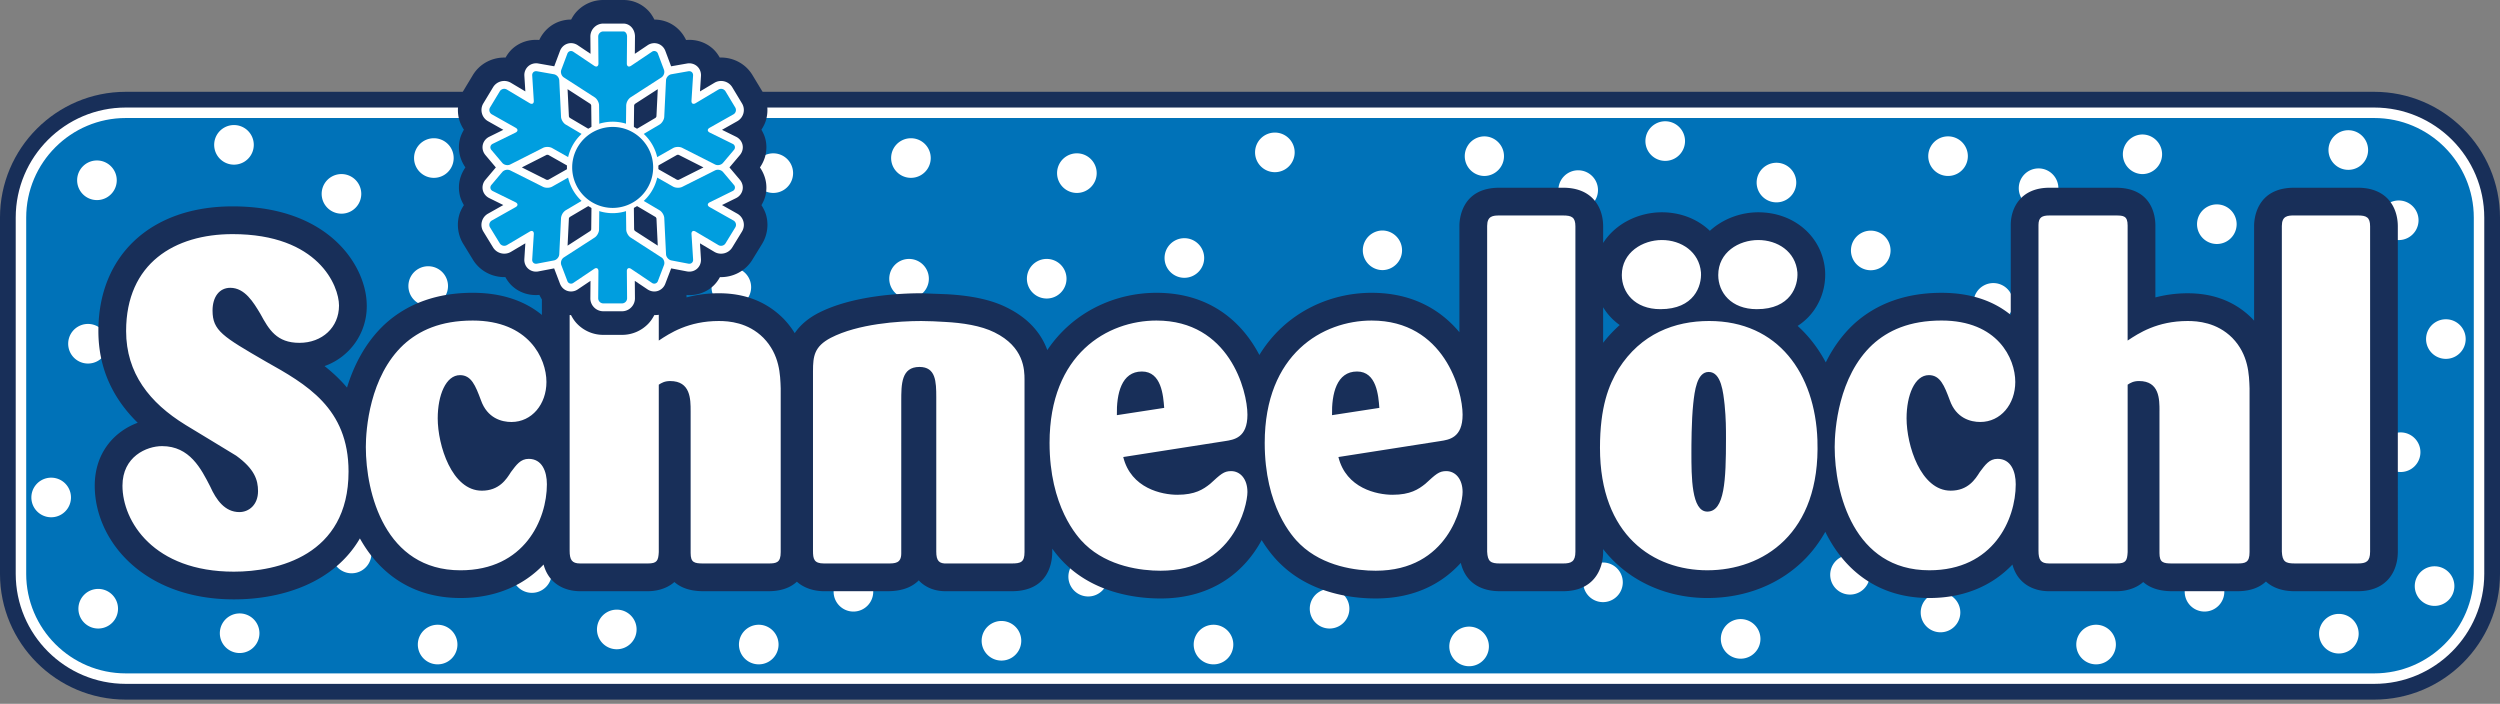
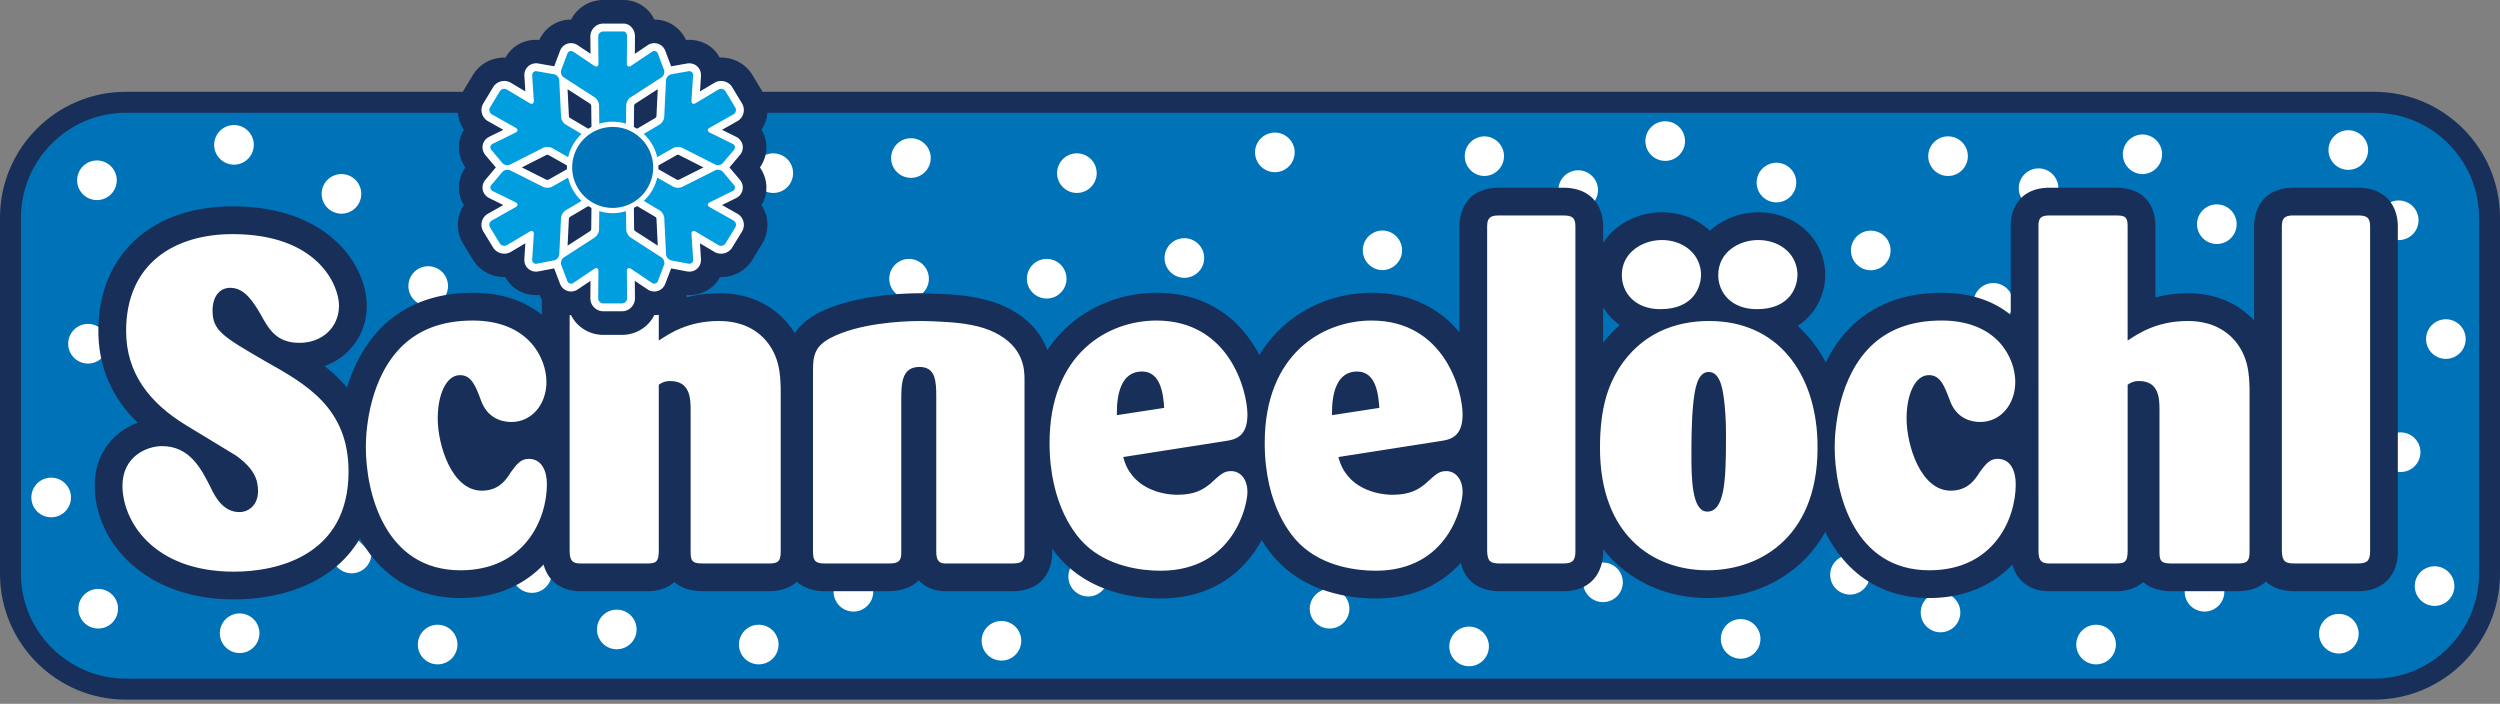
<svg xmlns="http://www.w3.org/2000/svg" xmlns:xlink="http://www.w3.org/1999/xlink" width="341" height="96" fill-rule="evenodd" stroke-linejoin="round" stroke-miterlimit="2">
  <rect width="100%" height="100%" fill="#808080" stroke="none" />
  <g fill-rule="nonzero">
    <use xlink:href="#B" fill="#0072b8" />
    <path d="M5.719 78.266V29.683c0-6.307 5.132-11.439 11.439-11.439h306.683c6.306 0 11.438 5.132 11.438 11.439v48.584c0 6.306-5.132 11.438-11.438 11.438H17.158c-6.307 0-11.439-5.132-11.439-11.438m11.439-65.744c-9.461 0-17.159 7.697-17.159 17.16v48.584c0 9.461 7.697 17.159 17.159 17.159h306.683c9.46 0 17.159-7.697 17.159-17.159V29.683c0-9.462-7.699-17.16-17.159-17.16H17.158z" fill="#182f59" />
    <use xlink:href="#B" fill="#0072b8" />
    <g fill="#fff">
-       <path d="M3.574 78.266V29.683c0-7.49 6.095-13.586 13.586-13.586h306.682c7.489 0 13.584 6.095 13.584 13.586v48.584c0 7.489-6.095 13.583-13.584 13.583H17.159c-7.49 0-13.586-6.094-13.586-13.583m13.586-63.599c-8.279 0-15.015 6.735-15.015 15.015v48.584c0 8.278 6.735 15.012 15.015 15.012h306.682c8.278 0 15.013-6.734 15.013-15.012V29.683c0-8.279-6.735-15.015-15.013-15.015H17.159z" />
      <path d="M15.925 24.59a2.7 2.7 0 0 1-5.403 0c0-1.491 1.211-2.702 2.701-2.702s2.702 1.211 2.702 2.702" />
      <use xlink:href="#C" />
      <use xlink:href="#C" x="-5.022" y="20.969" />
      <path d="M16.098 83.03a2.7 2.7 0 0 1-2.702 2.701c-1.49 0-2.701-1.209-2.701-2.701s1.211-2.702 2.701-2.702a2.7 2.7 0 0 1 2.702 2.702" />
      <use xlink:href="#C" x="19.913" y="-27.128" />
      <use xlink:href="#C" x="47.691" y="41.031" />
      <path d="M75.256 78.163c0 1.491-1.211 2.701-2.702 2.701a2.7 2.7 0 0 1-2.701-2.701c0-1.492 1.211-2.702 2.701-2.702s2.702 1.211 2.702 2.702m11.575 7.696c0 1.491-1.212 2.699-2.702 2.699a2.701 2.701 0 1 1 0-5.402c1.49 0 2.702 1.209 2.702 2.702" />
      <use xlink:href="#C" x="91.492" y="41.031" />
      <path d="M119.108 80.715c0 1.49-1.209 2.702-2.701 2.702s-2.701-1.212-2.701-2.702a2.7 2.7 0 1 1 5.402 0" />
      <use xlink:href="#C" x="124.596" y="40.516" />
      <path d="M151.132 78.657c0 1.493-1.211 2.702-2.702 2.702a2.7 2.7 0 0 1 0-5.403c1.491 0 2.702 1.209 2.702 2.701" />
      <use xlink:href="#D" />
      <use xlink:href="#C" x="169.352" y="36.144" />
      <use xlink:href="#C" x="188.383" y="41.287" />
      <path d="M221.349 79.429a2.7 2.7 0 0 1-5.403 0c0-1.493 1.211-2.702 2.701-2.702a2.7 2.7 0 0 1 2.702 2.702" />
      <use xlink:href="#C" x="225.421" y="40.259" />
      <use xlink:href="#C" x="240.339" y="31.514" />
      <path d="M267.387 83.543a2.7 2.7 0 0 1-2.701 2.702c-1.49 0-2.701-1.209-2.701-2.702s1.211-2.699 2.701-2.699a2.7 2.7 0 0 1 2.701 2.699" />
      <use xlink:href="#C" x="273.903" y="41.031" />
      <path d="M303.397 80.714c0 1.493-1.211 2.702-2.702 2.702a2.701 2.701 0 1 1 0-5.402c1.491 0 2.702 1.209 2.702 2.699m18.325 5.724a2.701 2.701 0 1 1-5.402 0c0-1.49 1.209-2.701 2.701-2.701s2.701 1.211 2.701 2.701m13.055-6.495c0 1.494-1.212 2.702-2.701 2.702s-2.702-1.208-2.702-2.702a2.7 2.7 0 0 1 2.702-2.699c1.49 0 2.701 1.209 2.701 2.699m-4.631-18.26a2.7 2.7 0 0 1-2.701 2.701c-1.49 0-2.702-1.208-2.702-2.701s1.212-2.702 2.702-2.702 2.701 1.209 2.701 2.702" />
      <use xlink:href="#C" x="321.615" y="-0.637" />
      <use xlink:href="#C" x="315.185" y="-16.84" />
      <path d="M323.009 20.465a2.7 2.7 0 0 1-5.403 0c0-1.491 1.211-2.702 2.702-2.702s2.701 1.211 2.701 2.702" />
      <use xlink:href="#C" x="290.375" y="-16.306" />
      <path d="M294.909 21.044c0 1.493-1.211 2.702-2.701 2.702a2.702 2.702 0 0 1 0-5.403c1.49 0 2.701 1.209 2.701 2.701m-14.147 4.628a2.701 2.701 0 1 1-2.701-2.701c1.49 0 2.701 1.209 2.701 2.701" />
      <use xlink:href="#C" x="253.712" y="-25.585" />
      <use xlink:href="#C" x="243.169" y="-12.725" />
      <use xlink:href="#C" x="230.306" y="-21.984" />
      <use xlink:href="#C" x="215.134" y="-27.643" />
      <path d="M205.144 21.301c0 1.493-1.211 2.702-2.701 2.702a2.702 2.702 0 0 1 0-5.403c1.49 0 2.701 1.209 2.701 2.701m-28.551-.516a2.701 2.701 0 1 1-2.701-2.701c1.49 0 2.701 1.209 2.701 2.701M164.249 35.19c0 1.491-1.211 2.702-2.702 2.702s-2.701-1.211-2.701-2.702 1.211-2.701 2.701-2.701 2.702 1.209 2.702 2.701m-14.661-11.575c0 1.493-1.211 2.702-2.702 2.702a2.7 2.7 0 0 1 0-5.403c1.49 0 2.702 1.209 2.702 2.701" />
      <use xlink:href="#C" x="130.769" y="-8.868" />
      <use xlink:href="#C" x="112.249" y="-25.329" />
      <use xlink:href="#C" x="111.993" y="-8.867" />
      <use xlink:href="#D" x="-65.769" y="-48.742" />
      <use xlink:href="#C" x="93.474" y="-23.27" />
      <path d="M191.239 34.141c0 1.494-1.212 2.702-2.701 2.702a2.702 2.702 0 0 1 0-5.403c1.489 0 2.701 1.209 2.701 2.701m26.726-8.211c0 1.491-1.211 2.702-2.702 2.702s-2.701-1.211-2.701-2.702a2.7 2.7 0 0 1 2.701-2.701c1.491 0 2.702 1.209 2.702 2.701" />
      <use xlink:href="#C" x="259.886" y="-5.573" />
      <use xlink:href="#C" x="34.574" y="-20.442" />
      <use xlink:href="#C" x="20.685" y="39.487" />
      <use xlink:href="#C" x="46.405" y="-7.869" />
-       <path d="M50.664 75.495a2.7 2.7 0 1 1-5.403 0c0-1.49 1.211-2.699 2.701-2.699s2.702 1.209 2.702 2.699" />
+       <path d="M50.664 75.495a2.7 2.7 0 1 1-5.403 0c0-1.49 1.211-2.699 2.701-2.699" />
      <use xlink:href="#D" x="-106.342" y="-66.36" />
    </g>
    <path d="M218.667 46.757v-4.85a8.05 8.05 0 0 0 2.264 2.427 18.1 18.1 0 0 0-2.264 2.423m102.939-21.15h-8.688c-5.194 0-5.458 4.341-5.458 5.211v12.921l-.267-.294c-2.294-2.297-5.241-3.442-8.792-3.442-1.668 0-3.121.232-4.406.564v-9.811c0-1.207-.39-5.149-5.397-5.149h-9.059c-3.892 0-5.273 2.741-5.273 5.088v12.264c-2.181-1.787-5.259-3.019-9.433-3.019-4.838 0-8.87 1.439-11.981 4.276-1.668 1.558-2.903 3.366-3.815 5.216-1.024-1.921-2.312-3.596-3.84-4.977a8.18 8.18 0 0 0 1.526-1.269c1.565-1.671 2.372-3.966 2.216-6.292l-.006-.076c-.397-4.556-4.227-7.861-9.104-7.861-2.398 0-4.832.898-6.604 2.528-1.643-1.576-3.945-2.528-6.552-2.528-3.118 0-6.308 1.508-8.004 4.187v-2.265c0-2.549-1.433-5.273-5.458-5.273h-8.687c-5.197 0-5.46 4.341-5.46 5.211v14.499c-2.545-3.046-6.398-5.377-11.977-5.377-5.753 0-11.79 2.715-15.308 8.481-2.307-4.417-6.67-8.481-14.04-8.481-5.527 0-11.319 2.502-14.885 7.812-.915-2.498-2.763-4.445-5.533-5.809-2.064-1.032-4.764-1.628-8.235-1.811-.01 0-3.425-.13-3.425-.13-2.654 0-9.337.265-14.083 2.719-1.52.802-2.514 1.747-3.175 2.723-.419-.677-.927-1.352-1.559-2-2.297-2.297-5.243-3.442-8.793-3.442-1.668 0-3.12.232-4.408.565v-9.812c0-1.207-.388-5.149-5.396-5.149h-9.059c-3.892 0-5.273 2.741-5.273 5.088v12.264c-2.181-1.787-5.259-3.019-9.432-3.019-4.838 0-8.87 1.439-11.981 4.276-2.702 2.521-4.265 5.7-5.168 8.653-.937-1.106-1.979-2.075-3.07-2.933a8.64 8.64 0 0 0 5.761-8.26c0-5.229-4.969-13.525-18.303-13.525-11.12 0-18.303 6.673-18.303 17 0 4.845 1.809 9.033 5.363 12.516-3.204 1.187-5.859 4.113-5.859 8.582 0 7.518 6.654 15.508 18.984 15.508 6.69 0 13.703-2.329 17.183-8.315 2.659 4.777 7.154 8.129 13.717 8.129 4.934 0 8.73-1.819 11.339-4.567.701 2.641 2.897 3.638 4.979 3.638h9.244c.875 0 2.422-.196 3.619-1.252.825.733 2.071 1.252 3.953 1.252h8.872c1.848 0 3.07-.547 3.881-1.298 1.273 1.151 2.962 1.298 3.688 1.298h8.687c2.106 0 3.422-.641 4.254-1.482.054.057.097.116.155.173.963.914 2.216 1.349 3.722 1.309h8.807c5.122 0 5.52-4.083 5.52-5.335v-.467c.712.981 1.381 1.7 1.871 2.163 4.192 4.026 9.881 4.63 12.899 4.63 7.335 0 11.619-3.92 13.794-7.966.991 1.614 1.986 2.704 2.657 3.335 4.191 4.026 9.88 4.63 12.897 4.63 5.397 0 9.142-2.124 11.609-4.857.583 2.473 2.464 3.866 5.33 3.866h8.625c4.025 0 5.458-2.788 5.458-5.397v-.347c3.552 4.543 8.894 6.673 14.209 6.673 5.279 0 10.051-1.93 13.44-5.436.885-.915 1.816-2.101 2.655-3.592 2.582 5.251 7.219 9.028 14.185 9.028 4.934 0 8.73-1.819 11.341-4.567.698 2.641 2.896 3.638 4.977 3.638h9.245c.872 0 2.42-.196 3.617-1.252.824.733 2.072 1.252 3.953 1.252h8.871c1.87 0 3.099-.558 3.912-1.321.937.86 2.26 1.321 3.906 1.321h8.626c4.025 0 5.458-2.788 5.458-5.397V30.879c0-2.549-1.433-5.273-5.458-5.273" fill="#182f59" />
    <path d="M25.267 57.933c-4.839-2.979-8.065-7.012-8.065-12.782 0-9.245 6.637-13.217 14.519-13.217 11.726 0 14.52 7.074 14.52 9.742 0 2.979-2.296 5.088-5.399 5.088s-4.158-1.798-5.337-3.971c-.93-1.551-2.109-3.536-4.095-3.536-1.489 0-2.419 1.24-2.419 3.102 0 2.73 1.366 3.537 7.259 6.95 5.522 3.102 11.292 6.329 11.292 15.015 0 11.479-9.742 13.651-15.635 13.651-10.983 0-15.203-6.886-15.203-11.725 0-3.971 3.29-5.4 5.399-5.4 3.784 0 5.335 3.103 6.576 5.523.807 1.798 1.986 3.475 3.971 3.475 1.303 0 2.545-.994 2.545-2.854 0-1.551-.496-3.041-2.979-4.839l-3.473-2.112-3.476-2.108zm37.477-6.764c-1.923 0-3.039 2.731-3.039 5.895 0 3.66 1.923 9.865 6.018 9.865 2.358 0 3.352-1.551 3.971-2.543.745-.992 1.303-1.798 2.42-1.798 1.8 0 2.482 1.674 2.482 3.472 0 4.778-3.041 11.729-11.79 11.729-10.3 0-12.906-10.549-12.906-16.816 0-2.357.496-9.617 5.15-13.962 2.109-1.923 5.026-3.288 9.431-3.288 7.632 0 10.053 5.15 10.053 8.377 0 3.039-1.986 5.46-4.778 5.46-1.302 0-3.288-.496-4.158-2.977-.745-1.988-1.302-3.414-2.854-3.414m31.458 4.902c0-1.613 0-4.095-2.792-4.095-.745 0-1.179.249-1.552.496v22.834c-.061 1.179-.247 1.551-1.489 1.551h-9.244c-1.117 0-1.426-.496-1.426-1.739V30.694c0-1.056.495-1.303 1.489-1.303h9.057c1.056 0 1.613.061 1.613 1.364v15.699c1.491-.994 4.035-2.669 8.192-2.669 1.364 0 3.971.187 6.08 2.296 2.234 2.296 2.296 5.026 2.358 6.887v22.338c0 1.426-.558 1.551-1.675 1.551H95.94c-1.241 0-1.737-.124-1.737-1.426v-19.36zm45.542 19.235c0 1.364-.495 1.551-1.737 1.551h-8.81c-1.117.062-1.49-.372-1.49-1.613V54.209c0-2.171-.061-4.158-2.294-4.158-2.482 0-2.482 2.358-2.482 4.655V75.49c0 1.366-.869 1.366-1.862 1.366h-8.687c-1.366 0-1.49-.621-1.49-1.739V50.61c0-2.047.188-3.35 2.42-4.529 3.724-1.924 9.308-2.296 12.348-2.296 1.055 0 2.171.062 3.227.124 2.358.124 4.9.496 6.763 1.428 4.032 1.985 4.094 5.088 4.094 6.452v23.517zm19.051-19.67c-.124-1.675-.373-4.963-3.041-4.963-2.792 0-3.475 3.039-3.413 5.956l6.453-.992zm-5.585 6.702c1.055 4.281 5.274 5.149 7.384 5.149 2.42 0 3.537-.745 4.469-1.489 1.426-1.303 1.86-1.739 2.854-1.739 1.24 0 2.232 1.056 2.232 2.854 0 1.862-1.923 10.734-11.85 10.734-2.607 0-7.136-.557-10.301-3.596-1.115-1.056-4.839-5.214-4.839-13.838 0-12.161 7.942-16.69 14.581-16.69 9.928 0 12.409 9.555 12.409 12.843 0 3.165-1.86 3.414-3.039 3.598l-13.899 2.174zm34.932-6.702c-.124-1.675-.373-4.963-3.041-4.963-2.792 0-3.475 3.039-3.413 5.956l6.453-.992zm-5.584 6.702c1.055 4.281 5.273 5.149 7.384 5.149 2.419 0 3.536-.745 4.467-1.489 1.426-1.303 1.86-1.739 2.854-1.739 1.24 0 2.234 1.056 2.234 2.854 0 1.862-1.924 10.734-11.851 10.734-2.607 0-7.135-.557-10.301-3.596-1.115-1.056-4.839-5.214-4.839-13.838 0-12.161 7.942-16.69 14.581-16.69 9.928 0 12.411 9.555 12.411 12.843 0 3.165-1.862 3.414-3.041 3.598l-13.898 2.174zm20.289-31.521c0-1.366.807-1.426 1.675-1.426h8.687c1.18 0 1.675.247 1.675 1.489v44.364c0 1.364-.558 1.613-1.675 1.613h-8.625c-1.241 0-1.675-.249-1.737-1.613V30.817zm36.794 11.355c-3.537 0-5.274-2.296-5.274-4.654 0-3.102 2.793-4.777 5.461-4.777 2.605 0 5.088 1.551 5.337 4.405.123 1.862-.932 5.026-5.523 5.026m-4.406 13.03c-.185-1.613-.434-4.467-2.171-4.467-1.613 0-1.923 2.607-2.109 4.343-.249 2.358-.249 5.771-.249 6.64 0 3.288 0 8.066 2.171 8.066 2.358 0 2.545-4.282 2.545-9.928 0-1.426 0-2.73-.187-4.654m-8.749-13.03c-3.536 0-5.272-2.296-5.272-4.654 0-3.102 2.853-4.777 5.458-4.777 2.669 0 5.089 1.613 5.338 4.405.123 1.862-.932 5.026-5.525 5.026m21.409 17.931c.434 12.72-7.446 17.685-15.017 17.685-7.32 0-14.642-4.716-14.642-16.691 0-5.584 1.178-8.563 2.545-10.796 3.039-4.778 7.631-6.516 12.346-6.516 9.431 0 14.458 7.198 14.769 16.256v.062zm15.2-8.934c-1.924 0-3.041 2.731-3.041 5.895 0 3.66 1.924 9.865 6.018 9.865 2.359 0 3.352-1.551 3.971-2.543.745-.992 1.305-1.798 2.42-1.798 1.8 0 2.482 1.674 2.482 3.472 0 4.778-3.039 11.729-11.789 11.729-10.3 0-12.907-10.549-12.907-16.816 0-2.357.496-9.617 5.151-13.962 2.109-1.923 5.026-3.288 9.431-3.288 7.631 0 10.051 5.15 10.051 8.377 0 3.039-1.985 5.46-4.778 5.46-1.302 0-3.288-.496-4.158-2.977-.745-1.988-1.302-3.414-2.853-3.414m31.461 4.902c0-1.613 0-4.095-2.793-4.095-.744 0-1.178.249-1.551.496v22.834c-.062 1.179-.247 1.551-1.489 1.551h-9.244c-1.118 0-1.428-.496-1.428-1.739V30.694c0-1.056.496-1.303 1.49-1.303h9.057c1.055 0 1.613.061 1.613 1.364v15.699c1.491-.994 4.033-2.669 8.191-2.669 1.366 0 3.971.187 6.082 2.296 2.234 2.296 2.296 5.026 2.358 6.887v22.338c0 1.426-.56 1.551-1.677 1.551h-8.871c-1.243 0-1.739-.124-1.739-1.426v-19.36zm16.69-25.254c0-1.366.806-1.426 1.675-1.426h8.687c1.179 0 1.675.247 1.675 1.489v44.364c0 1.364-.558 1.613-1.675 1.613h-8.625c-1.241 0-1.675-.249-1.737-1.613V30.817z" fill="#fff" />
    <path d="M45.079 18.546l-.064.162.064-.162z" fill="#d49d29" />
    <g fill="#182f59">
      <use xlink:href="#E" />
      <path d="M85.045 0h-2.752a4.95 4.95 0 0 0-3.543 1.479c-.351.354-.621.762-.847 1.19-.499-.001-.998.072-1.486.229-1.279.411-2.288 1.341-2.863 2.557-1.339-.119-2.65.292-3.65 1.186-.391.351-.692.767-.945 1.212-1.754-.061-3.49.784-4.459 2.382-.003.007-1.328 2.203-1.328 2.203-.469.778-.713 1.674-.713 2.575 0 .422.054.846.163 1.258.134.511.37.983.655 1.421-.256.441-.469.908-.575 1.421a4.68 4.68 0 0 0-.104.986c0 .974.315 1.918.882 2.738-.567.817-.882 1.762-.882 2.737 0 .329.033.659.102.986.106.513.319.98.575 1.42-.287.442-.527.921-.661 1.437a4.92 4.92 0 0 0-.159 1.243c0 .908.247 1.812.726 2.597a3329.64 3329.64 0 0 1 1.33 2.171c.965 1.574 2.684 2.415 4.42 2.368.261.469.581.908.995 1.273 1.003.887 2.312 1.281 3.646 1.156.579 1.201 1.585 2.122 2.858 2.527.478.152.968.227 1.457.227.228.44.503.857.862 1.219a4.95 4.95 0 0 0 3.543 1.478h2.549a4.95 4.95 0 0 0 3.538-1.473c.361-.364.637-.781.867-1.223a4.79 4.79 0 0 0 1.449-.224c1.274-.404 2.285-1.324 2.868-2.529 1.334.126 2.641-.27 3.646-1.156.413-.365.733-.803.992-1.272 1.74.047 3.461-.795 4.424-2.375-.003.006 1.324-2.16 1.324-2.16.48-.785.73-1.692.73-2.603a4.98 4.98 0 0 0-.156-1.234c-.135-.521-.375-1.001-.663-1.446.256-.44.469-.907.575-1.42.068-.326.102-.657.102-.984 0-.974-.315-1.918-.882-2.738.567-.818.882-1.764.882-2.738a4.87 4.87 0 0 0-.102-.986c-.108-.513-.319-.98-.578-1.421.286-.44.522-.912.657-1.424.108-.411.162-.833.162-1.254 0-.903-.245-1.8-.716-2.581l-1.323-2.192c-.966-1.605-2.705-2.452-4.462-2.391-.253-.442-.554-.858-.945-1.209-1.001-.894-2.311-1.303-3.649-1.186-.578-1.218-1.587-2.148-2.865-2.558-.478-.153-.969-.228-1.458-.228-.234-.466-.517-.904-.882-1.272C87.482.496 86.299 0 85.045 0z" />
    </g>
    <use xlink:href="#E" fill="#009edf" />
    <path d="M77.597 15.866l-.18-3.702 3.117 2.012a.55.55 0 0 1 .109.21l.039 3.436-2.97-1.755a.51.51 0 0 1-.115-.2v-.001zm12.122-3.702l-.181 3.715a.5.5 0 0 1-.126.195l-2.959 1.748.041-3.451a.51.51 0 0 1 .119-.203l3.106-2.004m2.629 8.962a.52.52 0 0 1 .239.001l3.367 1.707-3.375 1.695a.54.54 0 0 1-.242-.012l-2.987-1.693 2.998-1.697m-17.785-.006c.043-.014.182-.011.238.012l2.986 1.69-3.001 1.7a.55.55 0 0 1-.242 0l-3.363-1.689 3.382-1.714m11.93 10.163l-.04-3.435 2.972 1.757c.035.028.105.144.116.202l.178 3.7-3.117-2.012a.51.51 0 0 1-.109-.21v-.001zm-5.811-3.435l-.04 3.451a.52.52 0 0 1-.12.203c-.001.001-1.862 1.203-3.104 2.006l.18-3.717c.01-.043.08-.159.126-.195.001 0 1.776-1.049 2.959-1.748m1.992-22.488h1.789l-.029 3.306c0 .581.274 1.073.733 1.32.464.249 1.03.203 1.516-.124l2.296-1.543.534 1.424-4.073 2.632a2.55 2.55 0 0 0-1.091 1.97l-.054 4.675c0 .568.265 1.057.709 1.313.451.26 1.013.241 1.507-.051l4.007-2.368a2.54 2.54 0 0 0 1.164-1.931l.234-4.828 1.516-.267-.177 2.778-.003.116c0 .536.242 1.001.661 1.256.449.275 1.019.257 1.522-.044l2.802-1.671.929 1.538-2.894 1.631c-.499.282-.792.752-.792 1.263v.037c.015.525.337.992.865 1.252l2.507 1.234-.955 1.133-4.351-2.206a2.55 2.55 0 0 0-2.252.051c-.001.001-4.036 2.286-4.036 2.286-.498.281-.796.76-.796 1.279s.299.998.796 1.28l4.036 2.286c.655.37 1.578.393 2.25.057l4.353-2.187.955 1.132-2.507 1.236c-.528.258-.85.727-.865 1.251v.039c0 .51.293.98.792 1.261l2.894 1.632-.929 1.516-2.806-1.661c-.503-.299-1.073-.314-1.52-.039-.417.256-.659.72-.659 1.256l.003.116.177 2.785-1.515-.292-.234-4.803c-.036-.742-.525-1.554-1.165-1.931l-4.006-2.368c-.493-.292-1.056-.311-1.505-.053s-.71.748-.71 1.314l.054 4.673c.011.742.469 1.57 1.091 1.972l4.073 2.63-.534 1.399-2.296-1.543c-.487-.328-1.052-.373-1.515-.126s-.734.741-.734 1.32l.029 3.334h-1.789l.026-3.337c0-.576-.271-1.068-.728-1.316-.463-.249-1.031-.203-1.519.124l-2.294 1.543-.534-1.399 4.073-2.63c.623-.405 1.082-1.234 1.088-1.974l.055-4.67c0-.568-.263-1.057-.708-1.314s-1.013-.241-1.507.051l-4.007 2.368c-.639.377-1.128 1.189-1.165 1.931l-.234 4.803-1.515.292.177-2.785.003-.12c0-.532-.239-.995-.657-1.251-.448-.276-1.017-.263-1.523.037L68.9 32.327l-.927-1.516 2.894-1.631c.499-.282.792-.752.792-1.262v-.039c-.015-.524-.339-.992-.864-1.251l-2.51-1.236.955-1.132 4.354 2.187a2.55 2.55 0 0 0 2.247-.057l4.037-2.286c.499-.282.798-.76.798-1.28s-.299-.998-.799-1.28l-4.033-2.283c-.644-.366-1.59-.387-2.25-.053l-4.354 2.206-.955-1.133 2.51-1.234c.525-.26.849-.727.864-1.252v-.037c0-.511-.293-.981-.792-1.262l-2.894-1.632.927-1.54 2.804 1.674c.503.3 1.073.317 1.522.043.419-.256.659-.72.659-1.256l-.003-.116-.177-2.778 1.515.267.235 4.828c.035.741.524 1.554 1.164 1.931l4.007 2.368c.493.292 1.057.311 1.507.051s.708-.746.708-1.312l-.055-4.675a2.54 2.54 0 0 0-1.086-1.971l-4.075-2.632.534-1.422 2.294 1.541c.488.328 1.056.373 1.518.124s.73-.739.73-1.32l-.026-3.306zm2.37-2.144h-2.751a1.75 1.75 0 0 0-1.256.525 1.75 1.75 0 0 0-.511 1.241l.019 2.357-1.735-1.165c-.426-.287-.94-.365-1.41-.214s-.842.513-1.021.995l-.782 2.087-2.17-.381c-.507-.09-1.01.05-1.377.377a1.61 1.61 0 0 0-.531 1.214l.004.113.134 2.104-1.971-1.176c-.838-.498-1.93-.227-2.433.608-.001.001-1.326 2.198-1.326 2.198a1.73 1.73 0 0 0-.254.903c0 .151.019.301.059.449a1.73 1.73 0 0 0 .836 1.082l2.084 1.175-1.916.944c-.463.227-.786.636-.889 1.12-.022.105-.032.211-.032.319 0 .379.137.753.397 1.062l1.42 1.684-1.42 1.685a1.64 1.64 0 0 0-.397 1.06c0 .106.01.214.032.321.101.482.426.89.889 1.12l1.916.943-2.091 1.178c-.419.236-.715.622-.835 1.085a1.73 1.73 0 0 0-.058.442c0 .317.088.63.258.911.001.001 1.328 2.169 1.328 2.169.506.827 1.596 1.097 2.431.604l1.97-1.167-.135 2.141-.004.113c0 .473.192.911.536 1.215a1.62 1.62 0 0 0 1.385.362l2.148-.412.796 2.09c.182.478.554.839 1.024.988a1.63 1.63 0 0 0 1.408-.216l1.729-1.161-.019 2.384a1.75 1.75 0 0 0 .511 1.24c.334.339.781.525 1.256.525h2.547a1.75 1.75 0 0 0 1.255-.524c.332-.333.514-.775.514-1.245l-.021-2.38 1.731 1.161c.423.286.936.365 1.404.217a1.63 1.63 0 0 0 1.027-.988c.001-.001.669-1.755.798-2.091l2.147.412c.51.097 1.015-.035 1.385-.362.344-.304.536-.742.536-1.216l-.004-.112-.135-2.141 1.97 1.167c.836.495 1.928.224 2.434-.605l1.326-2.166c.17-.281.258-.594.258-.912 0-.147-.018-.294-.057-.441-.119-.463-.416-.849-.833-1.085-.001-.001-1.158-.652-2.093-1.179l1.916-.943a1.63 1.63 0 0 0 .889-1.12 1.58 1.58 0 0 0 .033-.321c0-.379-.14-.753-.398-1.062L99.5 22.837l1.421-1.684c.258-.308.398-.683.398-1.062 0-.108-.011-.214-.033-.319-.102-.484-.426-.893-.889-1.12l-1.916-.944 2.086-1.175c.416-.236.713-.621.836-1.082.037-.148.058-.299.058-.449a1.74 1.74 0 0 0-.256-.904l-1.323-2.195c-.504-.836-1.596-1.109-2.435-.608L95.48 12.47l.133-2.105.003-.113c0-.47-.189-.908-.529-1.212-.369-.329-.871-.467-1.378-.377l-2.169.381-.782-2.088c-.181-.482-.554-.845-1.023-.994a1.62 1.62 0 0 0-1.408.214c-.001 0-.937.629-1.736 1.165l.021-2.357c0-.507-.188-.988-.518-1.32-.285-.289-.658-.446-1.048-.446z" fill="#fff" />
    <use xlink:href="#E" fill="#009edf" />
    <path d="M89.447 22.838a5.88 5.88 0 0 1-11.76 0 5.88 5.88 0 1 1 11.76 0" fill="#0072b8" />
    <path d="M78.046 22.838a5.53 5.53 0 0 1 5.522-5.525c3.045 0 5.523 2.478 5.523 5.525a5.53 5.53 0 0 1-5.523 5.522 5.53 5.53 0 0 1-5.522-5.522m-.716 0a6.25 6.25 0 0 0 6.238 6.238 6.25 6.25 0 0 0 6.238-6.238 6.25 6.25 0 0 0-6.238-6.239 6.25 6.25 0 0 0-6.238 6.239" fill="#fff" />
  </g>
  <defs>
    <path id="B" d="M338.141 78.266c0 7.863-6.435 14.299-14.3 14.299H17.159c-7.865 0-14.3-6.435-14.3-14.299V29.683c0-7.865 6.435-14.3 14.3-14.3h306.682c7.865 0 14.3 6.435 14.3 14.3v48.584z" />
    <path id="C" d="M14.703 46.886a2.7 2.7 0 1 1-5.402 0 2.7 2.7 0 1 1 5.402 0" />
-     <path id="D" d="M168.223 87.917a2.7 2.7 0 0 1-2.702 2.702c-1.49 0-2.701-1.209-2.701-2.702s1.211-2.701 2.701-2.701a2.7 2.7 0 0 1 2.702 2.701" />
    <path id="E" d="M85.044 4.289h-2.751a.7.7 0 0 0-.697.704l.032 3.67c.003.386-.257.525-.578.311l-2.839-1.907c-.319-.216-.692-.095-.828.265l-.821 2.188c-.135.362.018.829.343 1.039l4.21 2.717c.325.21.593.698.597 1.084l.057 4.655c.003.386-.265.54-.598.344l-4.007-2.369c-.333-.196-.621-.672-.639-1.057l-.242-4.983a.92.92 0 0 0-.726-.822l-2.318-.409c-.38-.068-.672.194-.647.579l.218 3.438c.025.386-.227.539-.558.341l-3.115-1.862a.71.71 0 0 0-.968.242l-1.324 2.196a.68.68 0 0 0 .249.947l3.245 1.83c.334.189.328.484-.019.654l-3.11 1.53c-.346.171-.426.553-.177.847l1.48 1.755c.249.297.735.394 1.079.22l4.484-2.271c.344-.176.901-.162 1.237.029l4.036 2.285c.337.189.337.502 0 .691l-4.037 2.288c-.336.191-.894.205-1.238.03l-4.482-2.25a.94.94 0 0 0-1.079.223l-1.479 1.753c-.249.294-.169.676.177.847l3.11 1.53c.347.17.354.466.019.655l-3.251 1.831c-.336.191-.446.616-.245.945l1.326 2.167a.72.72 0 0 0 .972.241l3.11-1.841c.333-.199.586-.044.56.343l-.22 3.464c-.023.386.267.641.645.569l2.323-.444c.38-.073.705-.449.724-.835l.239-4.944a1.46 1.46 0 0 1 .64-1.059l4.007-2.368c.333-.198.601-.043.598.344l-.057 4.654c-.004.387-.272.874-.597 1.084l-4.213 2.72a.91.91 0 0 0-.34 1.038l.822 2.159a.53.53 0 0 0 .833.264l2.832-1.903c.321-.216.581-.076.578.311l-.032 3.696a.7.7 0 0 0 .697.702h2.547a.7.7 0 0 0 .697-.702l-.032-3.696c-.001-.387.257-.527.578-.311l2.833 1.903a.53.53 0 0 0 .832-.264l.824-2.159c.137-.362-.017-.828-.34-1.038l-4.213-2.72c-.326-.21-.594-.697-.6-1.084l-.054-4.654c-.004-.387.264-.542.596-.344l4.007 2.368c.333.196.622.672.64 1.059l.241 4.944c.019.386.346.762.726.835l2.322.444c.379.072.67-.184.645-.569l-.22-3.464c-.025-.387.227-.542.56-.343l3.111 1.841c.332.196.77.088.97-.241l1.327-2.167c.202-.329.091-.755-.245-.945l-3.251-1.831c-.336-.189-.328-.485.019-.655l3.109-1.53a.52.52 0 0 0 .178-.847l-1.479-1.753a.94.94 0 0 0-1.081-.223l-4.481 2.25c-.347.174-.903.16-1.24-.03l-4.037-2.288c-.336-.189-.336-.502 0-.691l4.036-2.285c.336-.191.893-.205 1.238-.029l4.482 2.271c.346.174.831.077 1.079-.22l1.482-1.755a.52.52 0 0 0-.178-.847l-3.109-1.53c-.347-.17-.355-.464-.019-.654l3.245-1.83a.68.68 0 0 0 .247-.947l-1.324-2.196a.71.71 0 0 0-.965-.242l-3.118 1.862c-.332.198-.582.044-.558-.341l.218-3.438c.025-.386-.267-.647-.648-.579l-2.317.409c-.38.066-.708.437-.726.822l-.242 4.983c-.018.386-.307.861-.64 1.057l-4.007 2.369c-.332.196-.6.041-.596-.344l.054-4.655a1.47 1.47 0 0 1 .6-1.084l4.209-2.717a.92.92 0 0 0 .344-1.039l-.821-2.188a.53.53 0 0 0-.829-.265l-2.839 1.907c-.321.214-.579.075-.578-.311l.032-3.67c.003-.387-.22-.704-.493-.704" />
  </defs>
</svg>